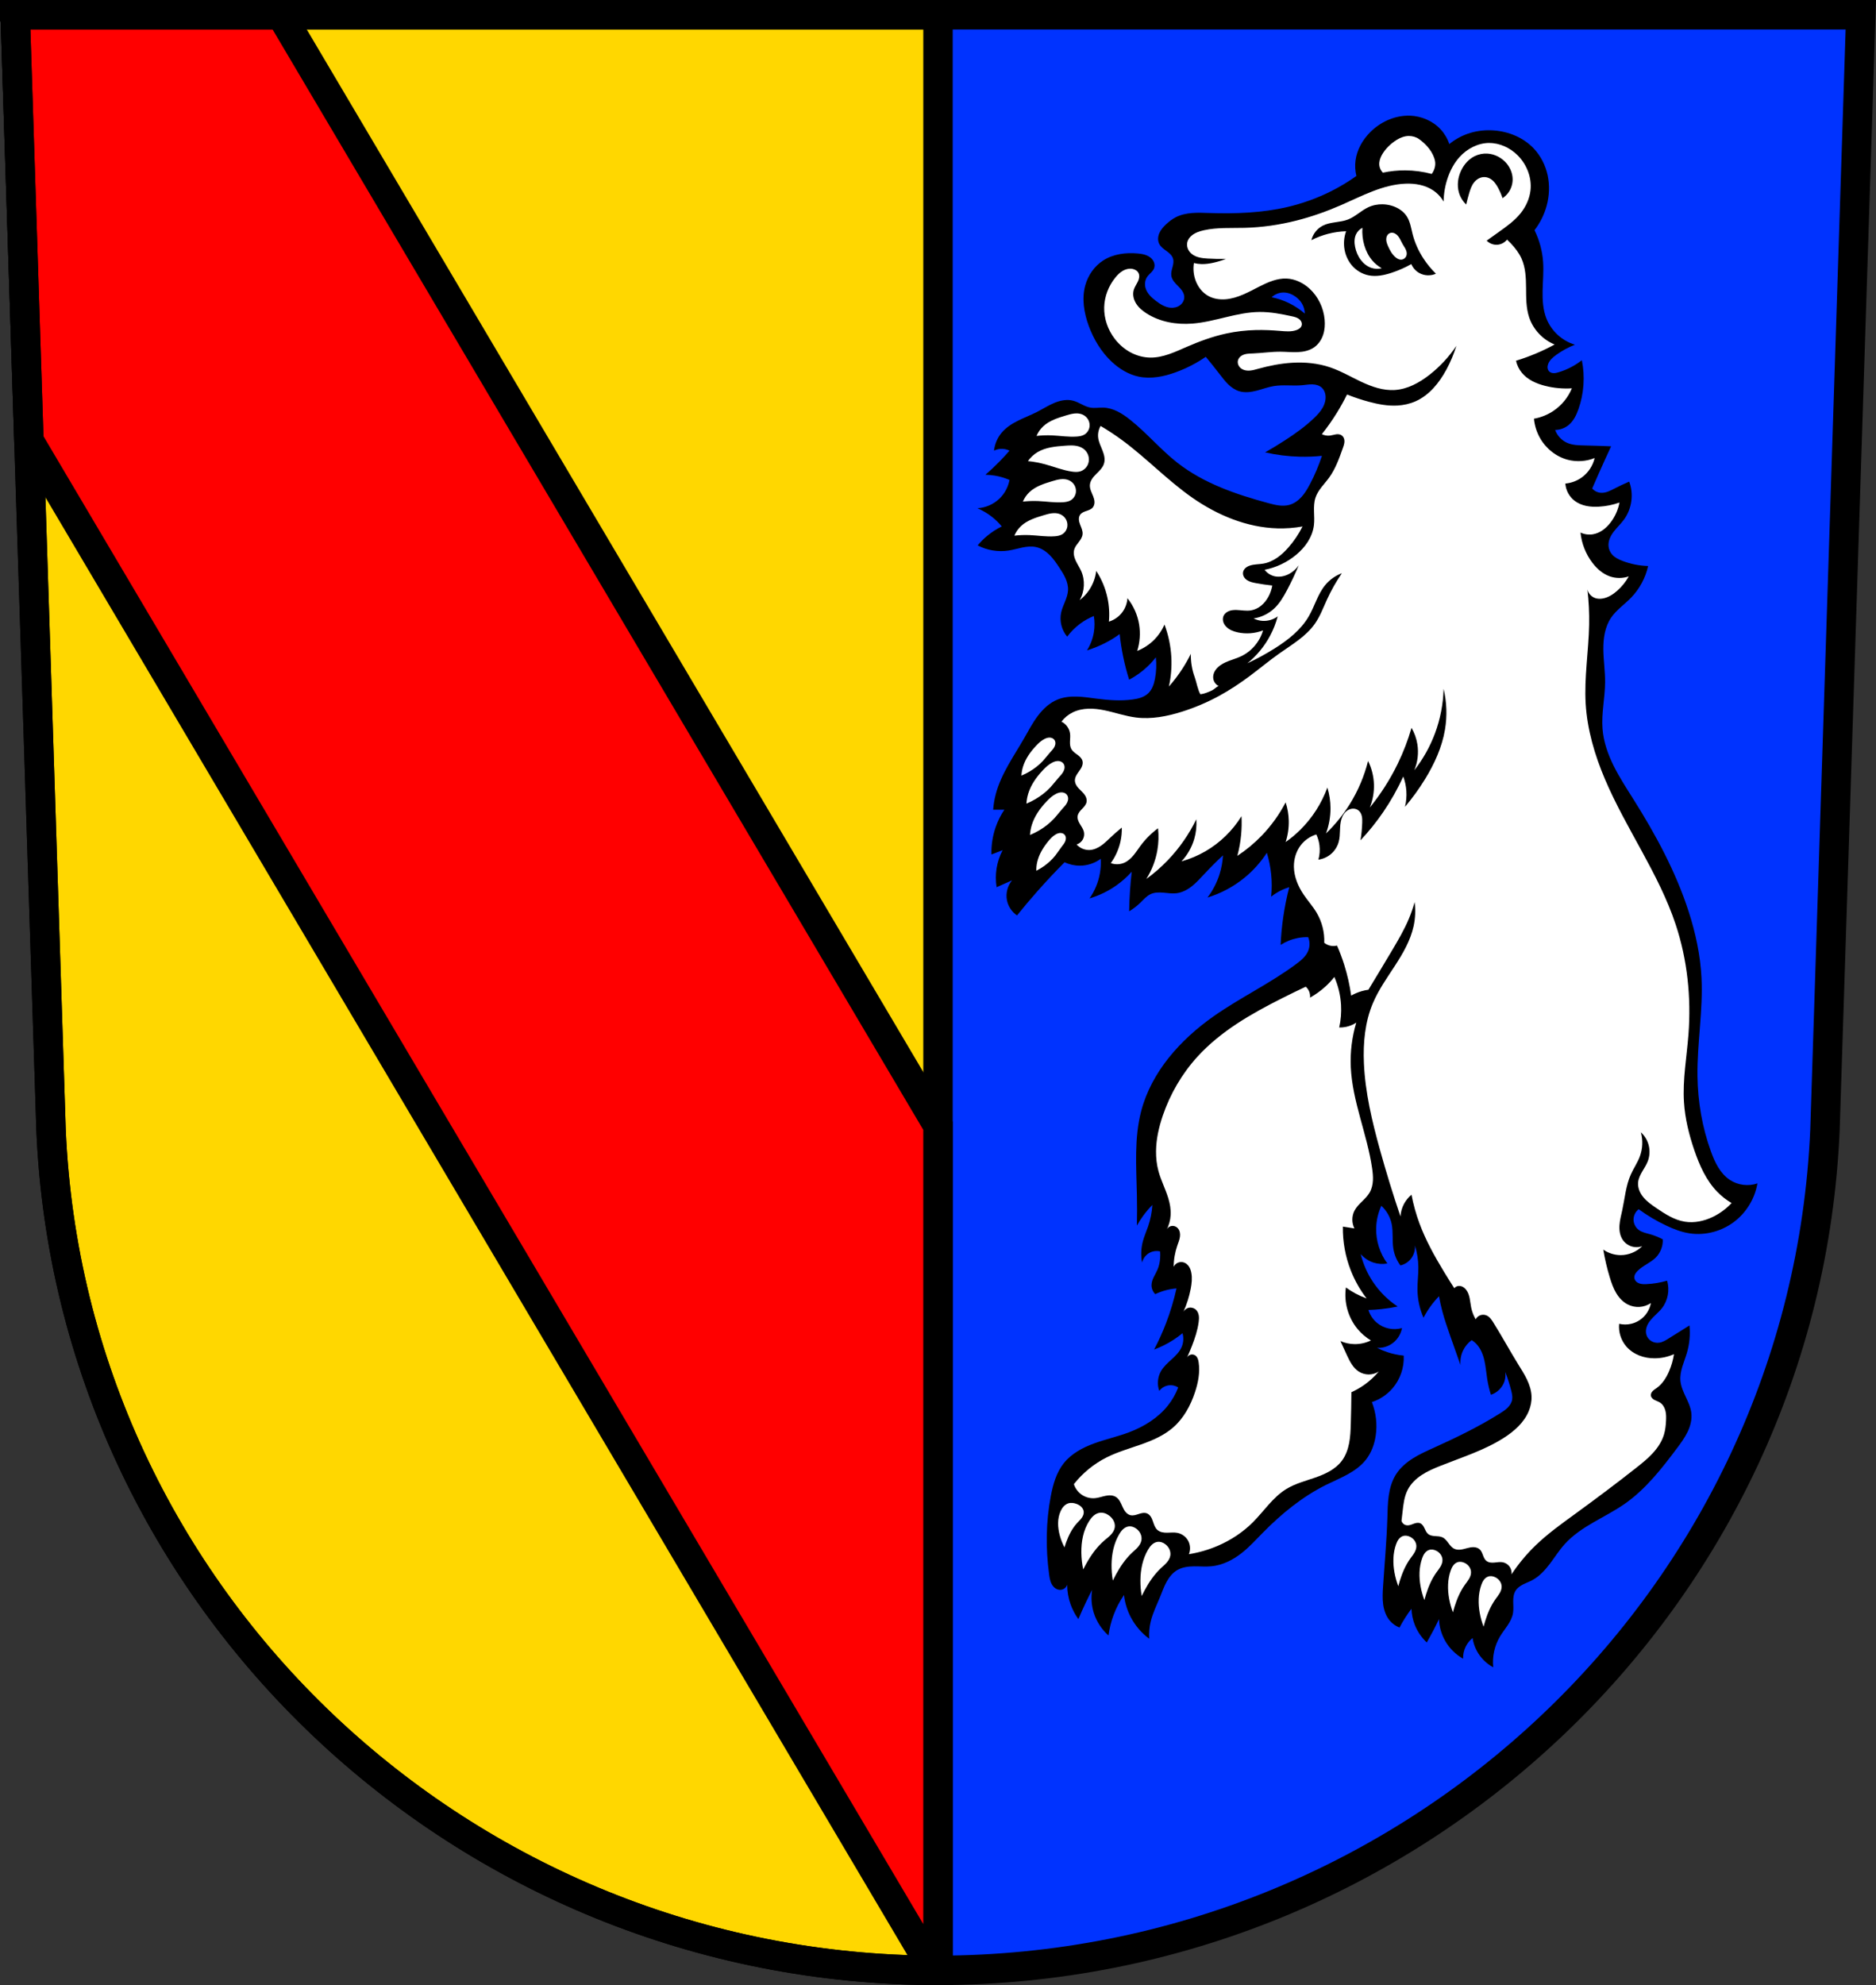
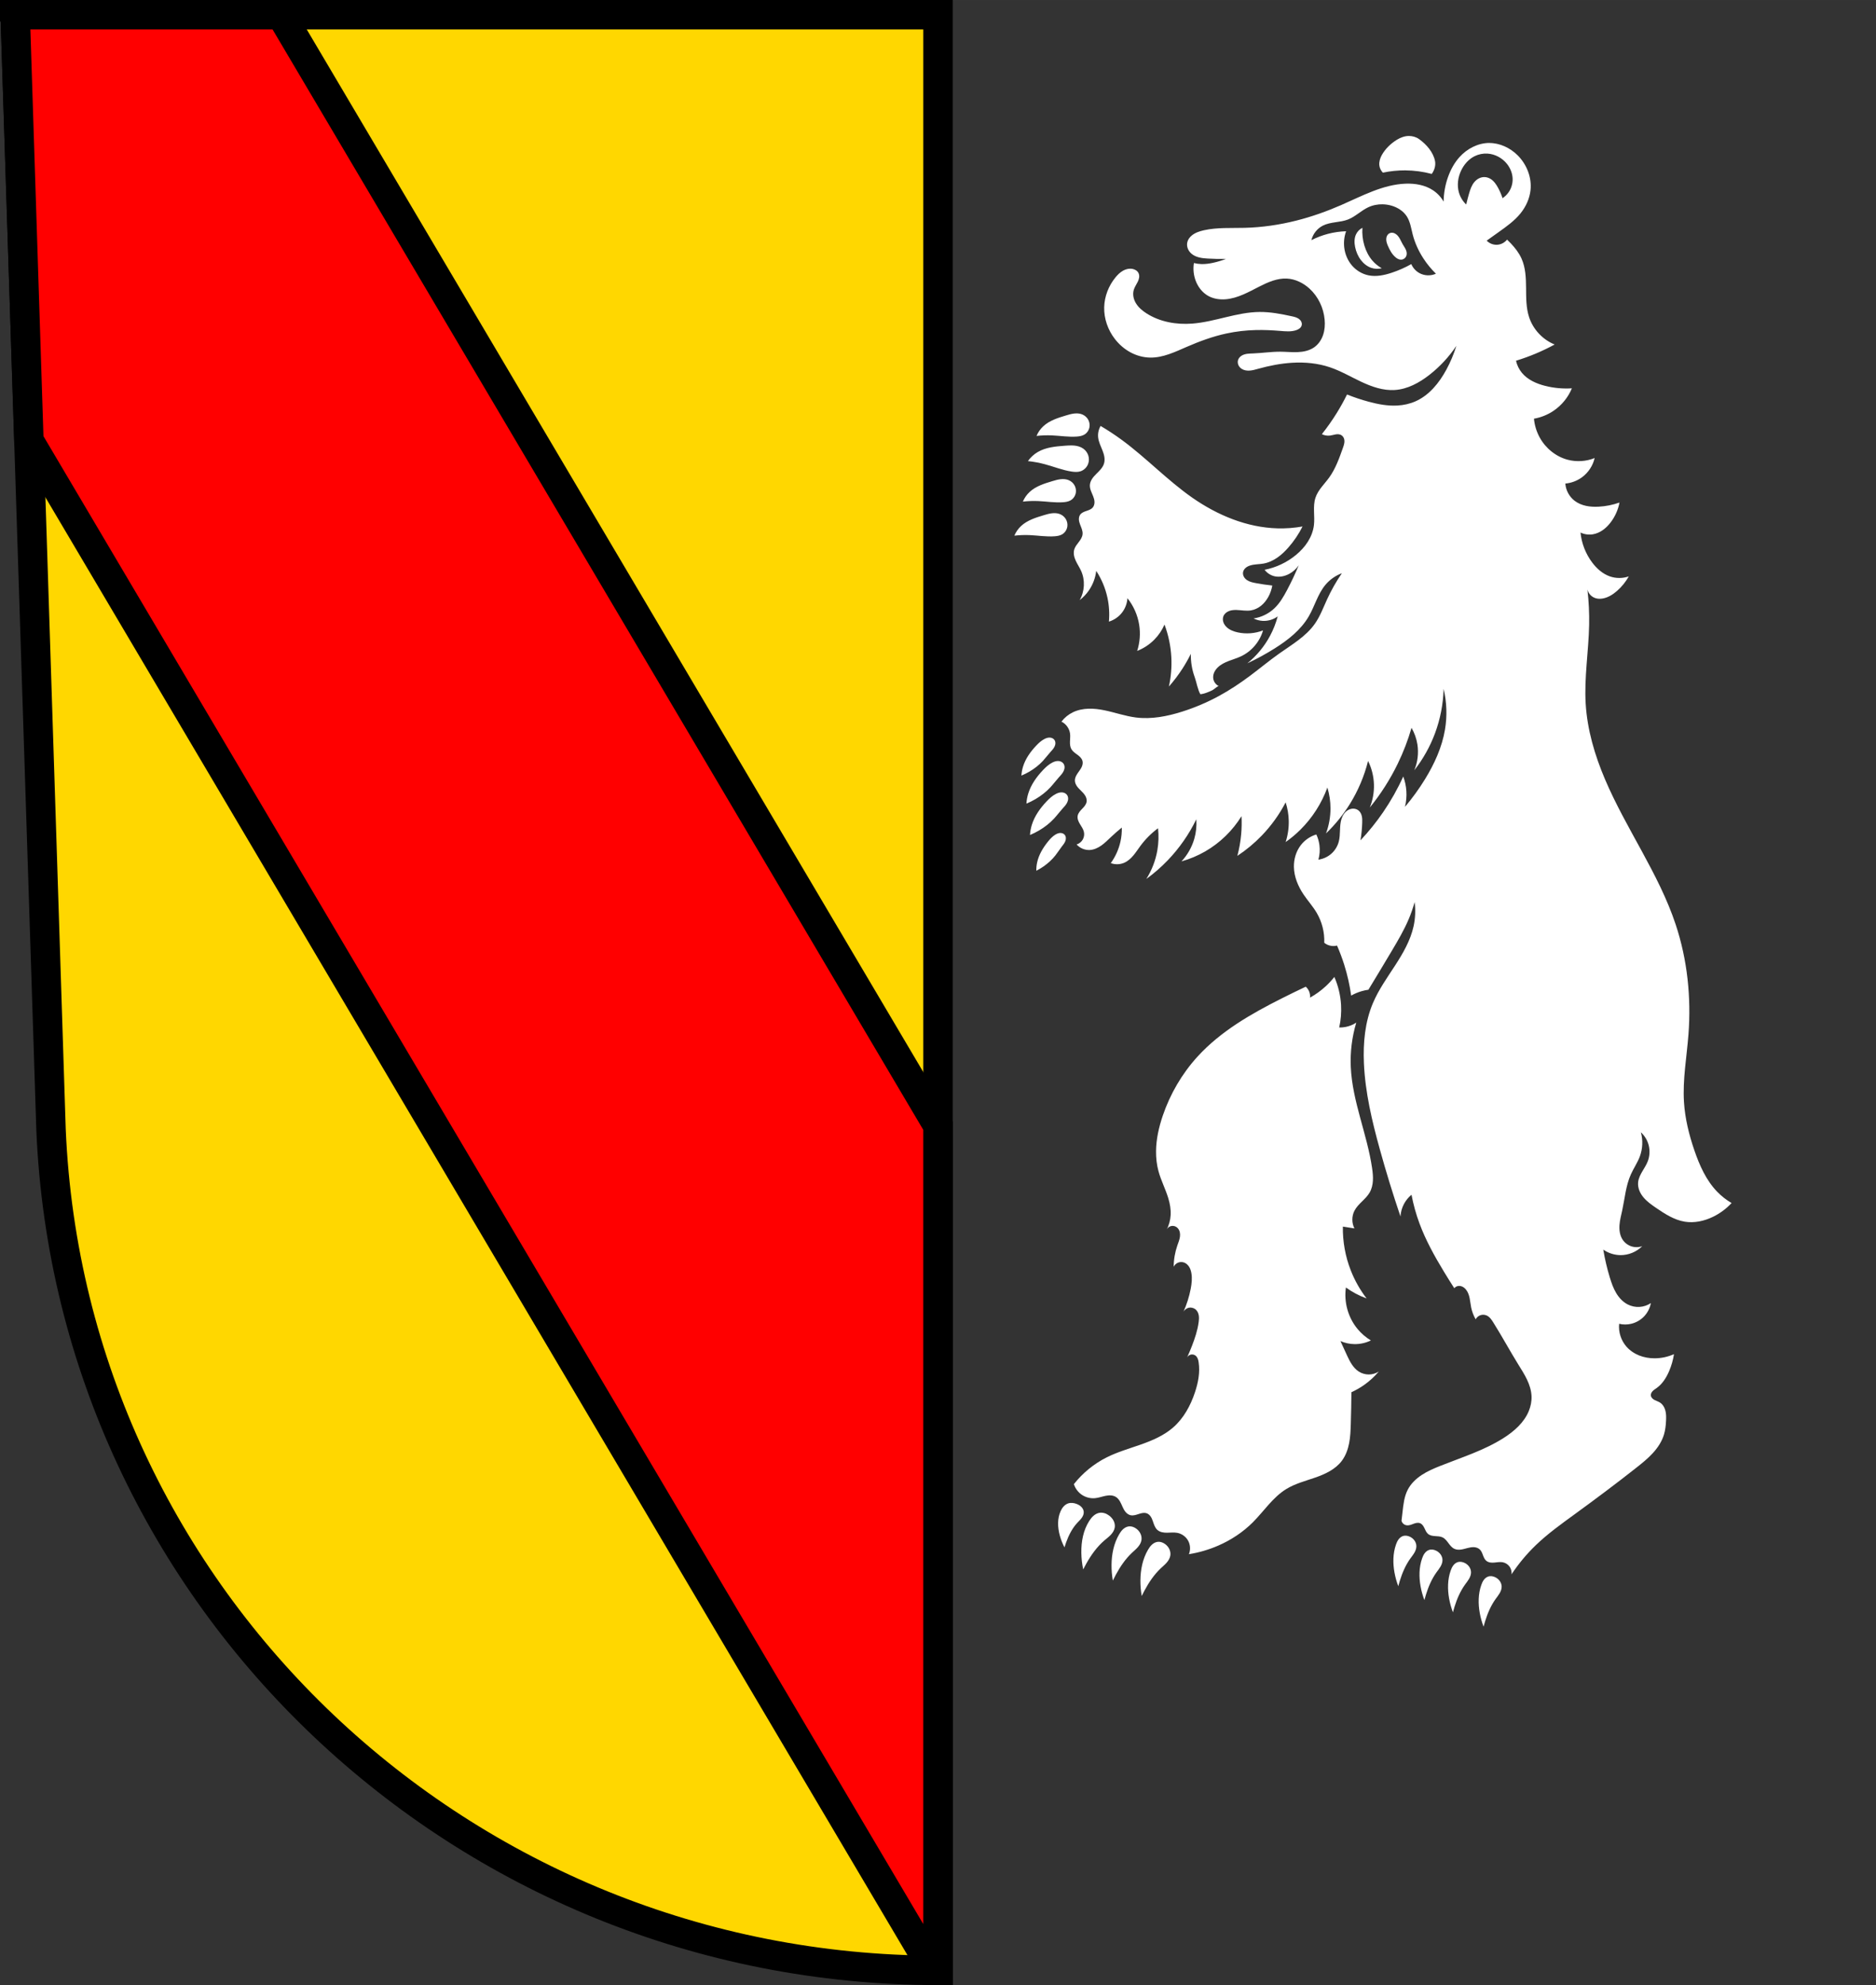
<svg xmlns="http://www.w3.org/2000/svg" width="701.33" height="741.77" viewBox="0 0 701.334 741.769">
  <rect x="0" y="0" width="701.334" height="741.769" fill="#333333" stroke="none" />
  <g transform="translate(3.732-42.906)">
-     <path d="m1.948 48.41l13.398 416.62c7.415 175.25 153.92 314.05 331.59 314.14 177.51-.215 324.07-139.06 331.59-314.14l13.398-416.62h-344.98z" fill="#03f" fill-rule="evenodd" />
    <g stroke="#000" stroke-width="11">
      <g stroke-linecap="round" transform="translate(-3.732 42.906)">
        <path d="m5.68 5.5l13.398 416.62c7.415 175.25 153.92 314.05 331.59 314.14v-730.77h-345z" fill="#ffd700" />
        <path d="m5.68 5.5l5.115 159.07 338.21 571.68c.552.003 1.103.011 1.656.012v-315.58l-245.63-415.19h-99.37z" fill="#f00" />
      </g>
-       <path d="m1.948 48.41l13.398 416.62c7.415 175.25 153.92 314.05 331.59 314.14 177.51-.215 324.07-139.06 331.59-314.14l13.398-416.62h-344.98z" fill="none" fill-rule="evenodd" />
    </g>
    <g fill-rule="evenodd">
-       <path d="m526 43.23c-5.136.138-10.131 2.519-13.766 6.17-2.849 2.861-4.948 6.561-5.477 10.564-.255 1.928-.145 3.905.322 5.793-3.061 2.177-6.291 4.115-9.652 5.791-5.112 2.549-10.526 4.49-16.09 5.791-9.559 2.235-19.469 2.567-29.28 2.252-2.132-.068-4.27-.166-6.396.006-2.126.172-4.256.626-6.152 1.604-1.301.671-2.468 1.577-3.539 2.574-1.028.958-1.989 2.031-2.549 3.32-.28.645-.455 1.34-.473 2.043-.018.703.124 1.413.447 2.037.292.564.726 1.046 1.203 1.467.477.42.999.783 1.512 1.158.513.375 1.02.765 1.455 1.229.435.464.798 1.01.979 1.617.155.522.174 1.077.115 1.619-.059.542-.191 1.073-.332 1.6-.281 1.053-.6 2.141-.426 3.217.123.764.49 1.471.951 2.094.461.622 1.016 1.168 1.561 1.719.545.55 1.085 1.112 1.516 1.756.43.644.749 1.38.799 2.152.04.627-.098 1.263-.379 1.824-.281.562-.703 1.049-1.205 1.426-1 .754-2.313 1.043-3.564.934-2.036-.179-3.85-1.33-5.471-2.574-.832-.639-1.641-1.315-2.328-2.107-.687-.792-1.25-1.708-1.531-2.719-.391-1.404-.192-2.989.643-4.184.396-.567.917-1.033 1.4-1.527.484-.494.944-1.037 1.174-1.689.24-.681.207-1.445-.039-2.123-.246-.679-.696-1.273-1.248-1.738-.659-.555-1.456-.93-2.283-1.172-.827-.242-1.685-.358-2.543-.438-4.437-.411-9.113.179-12.871 2.574-3.312 2.111-5.709 5.546-6.756 9.332-1.371 4.956-.484 10.293 1.287 15.12 1.861 5.075 4.726 9.838 8.688 13.516 2.813 2.612 6.219 4.674 9.975 5.469 4.602.974 9.412-.005 13.834-1.609 3.979-1.444 7.773-3.394 11.262-5.791 1.758 2.111 3.475 4.257 5.148 6.436 1.013 1.319 2.02 2.657 3.209 3.816 1.193 1.16 2.597 2.144 4.191 2.619 2.106.627 4.379.323 6.506-.229 2.127-.551 4.197-1.344 6.365-1.703 3.498-.579 7.087 0 10.617-.32 1.282-.116 2.561-.352 3.848-.313.643.02 1.287.11 1.898.313.611.202 1.188.521 1.654.965.707.673 1.127 1.611 1.287 2.574.275 1.652-.183 3.363-1 4.824-.817 1.462-1.974 2.704-3.182 3.863-3.317 3.184-7.082 5.866-10.941 8.365-2.424 1.57-4.892 3.071-7.4 4.504 4.223.959 8.542 1.499 12.871 1.609 2.792.071 5.587-.037 8.365-.322-1.199 3.658-2.707 7.215-4.504 10.619-.875 1.658-1.829 3.291-3.082 4.686-1.253 1.394-2.832 2.545-4.641 3.035-1.262.342-2.595.354-3.893.191-1.297-.162-2.568-.494-3.83-.834-12.09-3.255-24.25-7.403-34.11-15.12-6.28-4.917-11.441-11.141-17.697-16.09-1.456-1.151-2.978-2.236-4.641-3.061-1.663-.825-3.479-1.385-5.334-1.443-1.611-.05-3.238.275-4.826 0-1.142-.198-2.205-.697-3.242-1.215-1.037-.517-2.073-1.062-3.193-1.359-2.339-.621-4.848-.107-7.082.822-2.234.93-4.277 2.258-6.432 3.359-2.288 1.169-4.698 2.082-7 3.223-2.302 1.141-4.529 2.541-6.191 4.5-1.609 1.897-2.633 4.285-2.896 6.758.704-.347 1.471-.567 2.252-.645 1.209-.119 2.452.107 3.541.645-1.242 1.435-2.53 2.829-3.861 4.182-1.65 1.676-3.368 3.287-5.146 4.826 1.185.019 2.368.127 3.537.322 1.879.314 3.721.856 5.471 1.609-.497 2.688-1.871 5.205-3.861 7.078-2.195 2.065-5.13 3.326-8.139 3.498 2.12.903 4.11 2.112 5.887 3.58 1.171.968 2.249 2.048 3.217 3.219-1.956.956-3.797 2.147-5.471 3.539-1.285 1.068-2.471 2.254-3.539 3.539 3.522 1.859 7.65 2.546 11.584 1.93 1.723-.27 3.397-.779 5.105-1.129 1.708-.35 3.489-.538 5.191-.158 1.941.433 3.663 1.585 5.068 2.992 1.406 1.407 2.527 3.068 3.619 4.73.835 1.27 1.661 2.555 2.275 3.945.614 1.39 1.012 2.901.941 4.42-.068 1.463-.563 2.872-1.109 4.23-.546 1.359-1.153 2.706-1.465 4.137-.683 3.134.175 6.564 2.252 9.01 1.362-1.833 2.993-3.464 4.826-4.826 1.585-1.177 3.319-2.152 5.148-2.895.339 2.02.339 4.094 0 6.113-.402 2.392-1.283 4.702-2.574 6.756 1.196-.381 2.377-.811 3.539-1.287 1.999-.82 3.943-1.778 5.793-2.895.994-.6 1.959-1.245 2.895-1.932.292 2.807.722 5.6 1.287 8.365.6 2.932 1.351 5.833 2.252 8.688 2.456-1.295 4.737-2.923 6.758-4.826 1.162-1.094 2.238-2.278 3.217-3.539.304 2.677.196 5.401-.32 8.04-.194.993-.448 1.978-.846 2.908-.398.93-.944 1.804-1.676 2.502-.771.736-1.729 1.259-2.732 1.615-1 .357-2.058.552-3.113.695-4.478.606-9.03.26-13.514-.32-2.423-.314-4.841-.696-7.283-.768-2.442-.071-4.928.178-7.195 1.088-3.03 1.214-5.494 3.535-7.453 6.141-1.959 2.605-3.469 5.515-5.096 8.34-3.915 6.8-8.617 13.327-10.617 20.914-.5 1.895-.823 3.836-.965 5.791h4.182c-1.337 1.999-2.42 4.167-3.217 6.436-1.158 3.296-1.706 6.805-1.609 10.297l4.184-1.609c-1.108 2.112-1.873 4.402-2.254 6.756-.378 2.339-.378 4.741 0 7.08l5.793-2.574c-1.695 2.02-2.425 4.812-1.932 7.4.439 2.301 1.826 4.404 3.768 5.715 2.531-3.147 5.138-6.232 7.816-9.254 3.222-3.634 6.549-7.177 9.975-10.619 1.8.859 3.796 1.303 5.791 1.287 2.758-.022 5.503-.937 7.723-2.574.106 1.828-.002 3.668-.322 5.471-.593 3.34-1.921 6.547-3.861 9.33 3.557-1.054 6.941-2.691 9.975-4.826 2.117-1.49 4.065-3.221 5.793-5.148-.27 2.354-.485 4.716-.645 7.08-.173 2.571-.281 5.144-.322 7.721 1.513-.906 2.92-1.987 4.184-3.217 1.208-1.175 2.329-2.516 3.861-3.217 1.478-.676 3.172-.674 4.791-.533 1.619.14 3.248.406 4.861.211 2.114-.255 4.069-1.293 5.742-2.609 1.673-1.317 3.102-2.912 4.555-4.469 2.278-2.44 4.638-4.803 7.078-7.08-.129 2.401-.562 4.787-1.287 7.08-.988 3.126-2.519 6.079-4.504 8.688 5.03-1.541 9.761-4.07 13.836-7.4 3.247-2.654 6.08-5.815 8.365-9.332.797 2.62 1.337 5.32 1.609 8.04.278 2.779.278 5.586 0 8.365 1.281-1.026 2.688-1.893 4.182-2.574.834-.381 1.695-.703 2.574-.965-.955 3.709-1.707 7.471-2.252 11.262-.49 3.413-.812 6.85-.965 10.295 1.955-1.257 4.153-2.136 6.436-2.574 1.271-.244 2.566-.35 3.859-.32.677 1.626.677 3.522 0 5.148-.429 1.031-1.11 1.941-1.895 2.736-.784.795-1.672 1.482-2.568 2.148-9.792 7.286-20.948 12.545-30.93 19.568-12.395 8.722-23.19 20.729-27.03 35.393-2.645 10.115-1.834 20.758-1.609 31.21.083 3.861.083 7.723 0 11.584.681-1.223 1.433-2.407 2.252-3.541 1.07-1.482 2.255-2.881 3.539-4.182-.177 2.737-.718 5.449-1.607 8.04-.627 1.83-1.427 3.603-1.932 5.471-.706 2.612-.815 5.383-.32 8.04.338-1.46 1.287-2.768 2.572-3.539 1.241-.744 2.777-.979 4.184-.643.065.856.065 1.718 0 2.574-.109 1.433-.403 2.859-.965 4.182-.408.962-.953 1.858-1.408 2.799-.455.94-.824 1.95-.844 2.994-.024 1.264.492 2.529 1.393 3.416 1.307-.626 2.673-1.124 4.076-1.486 1.265-.326 2.559-.541 3.861-.643-.971 4.377-2.263 8.681-3.861 12.869-1.302 3.41-2.806 6.743-4.504 9.975 2.476-.924 4.853-2.113 7.078-3.539 1.229-.788 2.411-1.648 3.539-2.574.492 1.684.378 3.539-.32 5.148-.792 1.826-2.261 3.261-3.73 4.604-1.469 1.343-3 2.679-3.992 4.406-1.271 2.217-1.513 4.997-.645 7.4.501-.682 1.171-1.24 1.932-1.609.808-.393 1.718-.574 2.615-.518.897.056 1.78.349 2.533.84-.933 2.432-2.24 4.718-3.861 6.756-3.694 4.642-8.931 7.879-14.48 9.975-4.285 1.618-8.786 2.602-13.09 4.172-4.303 1.569-8.517 3.823-11.363 7.412-2.75 3.467-3.995 7.88-4.826 12.227-1.842 9.631-1.96 19.563-.643 29.28.176 1.298.387 2.626 1.037 3.764.325.569.76 1.081 1.301 1.451.54.37 1.189.593 1.844.578.572-.013 1.14-.209 1.598-.553.458-.343.804-.833.977-1.379 0 2.516.436 5.03 1.287 7.4.7 1.948 1.679 3.797 2.896 5.471.914-2.168 1.878-4.314 2.895-6.436.725-1.514 1.478-3.02 2.254-4.504-.47 2.893-.248 5.895.643 8.688 1.025 3.213 2.938 6.138 5.471 8.365.344-2.637.993-5.234 1.93-7.723.983-2.61 2.283-5.101 3.861-7.4.328 2.916 1.206 5.769 2.574 8.365 1.65 3.131 4.01 5.884 6.861 7.986-.141-2.137.042-4.294.539-6.377.773-3.24 2.284-6.245 3.539-9.33.761-1.87 1.432-3.785 2.404-5.555.972-1.769 2.282-3.412 4.03-4.42 1.869-1.077 4.093-1.353 6.25-1.375 2.157-.022 4.322.185 6.469-.023 4.126-.401 7.989-2.333 11.256-4.885 2.87-2.241 5.329-4.953 7.879-7.553 7-7.14 14.852-13.575 23.811-18.02 2.637-1.308 5.363-2.44 7.941-3.861 2.578-1.421 5.03-3.16 6.859-5.469 2.049-2.589 3.221-5.801 3.697-9.07.612-4.194.108-8.546-1.445-12.49 2.976-.976 5.677-2.777 7.723-5.148 2.883-3.343 4.415-7.819 4.184-12.227-2.077-.198-4.134-.631-6.115-1.287-1.325-.439-2.615-.976-3.859-1.607 1.793.099 3.611-.356 5.146-1.287 2.176-1.32 3.742-3.607 4.184-6.113-3.173.929-6.786.18-9.33-1.932-1.509-1.253-2.643-2.952-3.219-4.826 1.612-.044 3.222-.152 4.826-.322 2.052-.218 4.093-.54 6.113-.965-3.695-2.441-6.889-5.635-9.33-9.33-2.075-3.141-3.605-6.641-4.504-10.297 1.268 1.493 2.96 2.62 4.826 3.217 1.654.529 3.439.641 5.146.322-2.798-3.774-4.294-8.494-4.182-13.191.069-2.881.729-5.746 1.93-8.365 1.949 1.776 3.32 4.175 3.861 6.756.641 3.056.138 6.251.645 9.332.368 2.235 1.274 4.38 2.621 6.201 1.479-.341 2.839-1.177 3.813-2.342 1.184-1.415 1.777-3.309 1.609-5.146.817 2.6 1.252 5.318 1.287 8.04.037 2.898-.376 5.789-.322 8.688.066 3.535.838 7.06 2.254 10.297 1-1.93 2.19-3.765 3.539-5.471.707-.895 1.459-1.754 2.252-2.574.343 1.948.773 3.883 1.287 5.793.82 3.047 1.854 6.03 2.895 9.01 1.276 3.651 2.563 7.297 3.861 10.939-.185-1.866.155-3.779.967-5.469.733-1.525 1.849-2.865 3.217-3.861.584.365 1.125.798 1.609 1.287 1.653 1.671 2.582 3.935 3.113 6.225.531 2.289.703 4.645 1.068 6.967.317 2.01.781 4 1.387 5.945 2.339-.74 4.276-2.65 5.05-4.979.377-1.134.488-2.357.322-3.541.901 2.308 1.653 4.676 2.252 7.08.262 1.053.497 2.145.322 3.217-.189 1.162-.853 2.205-1.684 3.039-.83.834-1.826 1.482-2.822 2.109-7.883 4.961-16.293 9.03-24.775 12.871-2.669 1.21-5.358 2.404-7.836 3.969-2.478 1.565-4.755 3.526-6.32 6-1.508 2.387-2.302 5.166-2.703 7.961-.401 2.795-.429 5.627-.516 8.449-.26 8.487-1.059 16.947-1.607 25.42-.145 2.242-.273 4.501.033 6.727.306 2.226 1.077 4.438 2.541 6.143.96 1.118 2.203 1.991 3.58 2.516.68-1.299 1.418-2.569 2.211-3.803.708-1.102 1.459-2.175 2.252-3.217.07 2.092.508 4.171 1.287 6.113.984 2.451 2.515 4.682 4.447 6.482.795-1.396 1.565-2.807 2.311-4.23.779-1.487 1.529-2.989 2.252-4.504.097 2.809.876 5.592 2.252 8.04 1.579 2.812 3.945 5.179 6.758 6.758-.053-1.55.282-3.113.965-4.506.61-1.243 1.495-2.349 2.574-3.217.256 1.685.802 3.325 1.607 4.826 1.382 2.576 3.537 4.731 6.113 6.113-.421-4 .497-8.134 2.574-11.582.862-1.43 1.911-2.738 2.83-4.133.919-1.394 1.718-2.908 1.996-4.555.236-1.402.086-2.837.074-4.258-.012-1.421.137-2.905.893-4.109.65-1.036 1.692-1.767 2.781-2.324 1.089-.558 2.248-.971 3.332-1.537 2.715-1.419 4.844-3.742 6.693-6.184 1.85-2.441 3.485-5.05 5.533-7.33 3.035-3.375 6.882-5.911 10.811-8.186 3.928-2.274 7.995-4.331 11.713-6.936 7.771-5.444 13.717-13.06 19.41-20.652 1.472-1.963 2.946-3.948 4.01-6.16 1.063-2.212 1.703-4.689 1.408-7.125-.254-2.103-1.182-4.057-2.082-5.975-.9-1.918-1.799-3.89-1.99-6-.162-1.785.195-3.581.711-5.297.516-1.716 1.192-3.381 1.699-5.1.981-3.327 1.31-6.845.965-10.297-2.583 1.594-5.158 3.205-7.723 4.828-1.104.698-2.247 1.414-3.539 1.607-1.01.151-2.071-.04-2.951-.559-.88-.518-1.568-1.362-1.875-2.336-.304-.965-.232-2.024.086-2.984.318-.96.872-1.828 1.516-2.607 1.288-1.56 2.943-2.792 4.191-4.383 2.241-2.855 2.984-6.824 1.93-10.297-2.511.734-5.11 1.167-7.723 1.287-.923.043-1.873.041-2.736-.287-.432-.164-.837-.411-1.154-.746-.318-.335-.546-.762-.613-1.219-.074-.501.046-1.02.273-1.473.227-.453.557-.847.914-1.207 2-2.02 4.86-3.02 6.855-5.04 1.74-1.768 2.697-4.281 2.574-6.758-1.534-.813-3.155-1.46-4.826-1.93-1.448-.407-2.982-.703-4.182-1.609-1.189-.898-1.922-2.371-1.922-3.861 0-1.49.733-2.961 1.922-3.859 3.23 2.355 6.681 4.405 10.295 6.113 2.769 1.309 5.661 2.424 8.688 2.895 6.118.952 12.586-.901 17.375-4.826 4.215-3.455 7.128-8.464 8.04-13.836-3.384 1.181-7.308.691-10.297-1.287-1.805-1.194-3.251-2.876-4.381-4.723-1.13-1.847-1.957-3.86-2.697-5.895-3.273-8.995-4.907-18.562-5.04-28.13-.167-12.304 2.122-24.574 1.498-36.863-.428-8.427-2.229-16.748-4.828-24.775-4.8-14.824-12.294-28.64-20.592-41.828-2.585-4.109-5.258-8.177-7.414-12.525-2.156-4.349-3.797-9.02-4.17-13.857-.446-5.79.929-11.568.967-17.375.027-4.116-.618-8.212-.656-12.328-.038-4.116.595-8.4 2.908-11.805 1.965-2.893 4.958-4.898 7.4-7.4 3.192-3.27 5.449-7.443 6.436-11.904-3.296-.09-6.577-.747-9.654-1.932-1.395-.537-2.786-1.211-3.779-2.328-.772-.868-1.265-1.983-1.367-3.141-.087-.985.103-1.983.465-2.902.362-.92.892-1.766 1.49-2.553 1.196-1.574 2.668-2.924 3.836-4.52 2.933-4.01 3.683-9.514 1.93-14.158-1.852.795-3.676 1.653-5.469 2.574-.811.416-1.618.847-2.473 1.162-.855.315-1.767.514-2.676.447-1.227-.09-2.409-.682-3.217-1.609.743-1.72 1.493-3.436 2.252-5.148 1.575-3.555 3.183-7.093 4.826-10.617-3.324-.142-6.649-.249-9.975-.322-2.183-.048-4.433-.094-6.436-.965-2.076-.903-3.746-2.693-4.504-4.826 1.87-.022 3.725-.719 5.148-1.932 1.743-1.485 2.774-3.633 3.539-5.791 2.073-5.847 2.523-12.26 1.287-18.34-2.579 2.028-5.543 3.565-8.688 4.504-.598.178-1.21.338-1.834.328-.312-.005-.624-.053-.918-.158-.293-.105-.568-.271-.787-.492-.362-.366-.559-.875-.596-1.389-.037-.513.078-1.03.273-1.506.555-1.352 1.716-2.356 2.896-3.219 2.176-1.591 4.563-2.891 7.078-3.859-4.747-1.401-8.774-5.062-10.619-9.654-1.331-3.313-1.551-6.964-1.475-10.533.077-3.569.433-7.14.188-10.701-.284-4.127-1.383-8.198-3.217-11.906 2.101-2.714 3.657-5.848 4.551-9.162.996-3.692 1.165-7.62.359-11.357-.806-3.738-2.599-7.275-5.232-10.05-3.826-4.03-9.308-6.291-14.848-6.699-2.951-.218-5.945.066-8.781.908-2.876.854-5.578 2.284-7.902 4.182-.67-2.023-1.776-3.9-3.219-5.469-2.937-3.193-7.246-5.01-11.582-5.148-.343-.011-.687-.013-1.029-.004m-46.08 66.09c1.621.015 3.198.649 4.504 1.609.892.656 1.674 1.468 2.252 2.412.709 1.157 1.103 2.505 1.127 3.861-1.753-1.53-3.705-2.831-5.791-3.861-2.089-1.031-4.312-1.79-6.596-2.252 1.201-1.137 2.85-1.785 4.504-1.77" transform="translate(-3.732 42.906)" />
      <path d="m522.96 93.71c-1.556.008-3.124.592-4.451 1.404-2.298 1.407-4.365 3.403-5.674 5.758-.632 1.136-1.052 2.499-.914 3.791.109 1.015.6 2.02 1.332 2.758 2.749-.585 5.561-.872 8.371-.855 3.337.019 6.671.469 9.895 1.332.984-1.358 1.54-3.148 1.236-4.758-.63-3.345-3.217-6.294-5.988-8.271-1.08-.77-2.48-1.165-3.807-1.158m30.02 2.609c-4.215.031-8.269 2.153-11.09 5.287-1.905 2.118-3.291 4.669-4.256 7.35-1.07 2.972-1.639 6.124-1.676 9.283-.977-1.703-2.359-3.172-3.998-4.254-2.962-1.955-6.639-2.58-10.186-2.451-8.52.31-16.297 4.586-24.11 7.994-5.426 2.366-11.02 4.353-16.764 5.803-6.325 1.598-12.819 2.542-19.34 2.709-5.089.131-10.248-.204-15.217.902-1.612.359-3.232.889-4.512 1.934-.78.636-1.423 1.475-1.676 2.449-.205.791-.143 1.642.141 2.408.284.766.785 1.446 1.406 1.977.817.697 1.829 1.132 2.871 1.391 1.042.258 2.118.348 3.189.414 2.275.141 4.556.184 6.834.129-1.508.591-3.062 1.065-4.643 1.418-1.481.331-2.996.555-4.514.516-.956-.025-1.908-.155-2.836-.387-.357 2.198-.133 4.489.645 6.576.871 2.337 2.474 4.443 4.643 5.674 1.972 1.119 4.316 1.471 6.576 1.289 4.52-.364 8.594-2.713 12.635-4.77 3.188-1.623 6.613-3.127 10.188-2.967 3.158.142 6.172 1.612 8.51 3.74 3.259 2.966 5.278 7.215 5.674 11.604.173 1.915.045 3.878-.568 5.701-.613 1.823-1.733 3.502-3.301 4.615-1.766 1.254-3.979 1.725-6.143 1.826-2.163.102-4.328-.135-6.494-.15-3.446-.024-6.871.512-10.314.645-.707.027-1.416.038-2.117.135-.701.097-1.399.282-2.01.639-.647.377-1.193.962-1.418 1.676-.197.623-.136 1.317.131 1.914.267.597.73 1.097 1.287 1.439.89.547 1.982.688 3.02.602 1.041-.087 2.052-.385 3.059-.664 4.165-1.155 8.429-2 12.744-2.258 4.739-.281 9.554.165 14.05 1.676 4.102 1.377 7.856 3.6 11.771 5.441 3.915 1.841 8.15 3.327 12.469 3.068 4.8-.288 9.234-2.713 13.02-5.674 3.899-3.046 7.309-6.717 10.06-10.83-.95 3.079-2.205 6.06-3.74 8.896-2.685 4.955-6.44 9.605-11.604 11.863-2.113.924-4.403 1.418-6.705 1.547-3.608.203-7.213-.479-10.703-1.418-2.758-.742-5.472-1.648-8.123-2.709-1.176 2.382-2.468 4.706-3.869 6.963-1.693 2.727-3.544 5.355-5.543 7.865.951.471 2.042.653 3.094.516.675-.088 1.326-.302 1.996-.42.67-.118 1.389-.132 2 .162.534.256.947.738 1.16 1.291.222.578.233 1.22.131 1.83-.102.611-.31 1.196-.518 1.779-1.371 3.855-2.755 7.778-5.158 11.09-.887 1.223-1.903 2.345-2.828 3.539-.925 1.194-1.768 2.478-2.248 3.91-.551 1.645-.6 3.413-.557 5.146.043 1.734.172 3.476-.041 5.197-.271 2.196-1.1 4.306-2.283 6.176-1.184 1.869-2.717 3.504-4.422 4.914-3.369 2.785-7.442 4.709-11.732 5.543.937 1.247 2.339 2.137 3.867 2.451 1.787.367 3.677-.046 5.287-.902 1.438-.765 2.687-1.882 3.609-3.225-1.318 3.16-2.78 6.26-4.383 9.285-1.307 2.466-2.737 4.921-4.771 6.832-2.12 1.992-4.858 3.316-7.736 3.74 1.042.522 2.191.831 3.354.902 2.01.123 4.053-.481 5.672-1.676-.663 2.505-1.617 4.934-2.836 7.221-2.111 3.96-5.02 7.489-8.51 10.314 3.508-1.631 6.911-3.483 10.186-5.543 4.991-3.14 9.799-6.896 12.766-11.992 2.231-3.832 3.36-8.321 6.189-11.734 1.632-1.969 3.79-3.497 6.189-4.383-2.124 3.1-3.981 6.382-5.545 9.799-1.402 3.064-2.584 6.263-4.514 9.03-3.356 4.806-8.626 7.832-13.41 11.219-3.705 2.622-7.194 5.534-10.83 8.252-3.737 2.793-7.633 5.384-11.734 7.607-4.358 2.362-8.944 4.305-13.67 5.803-5.578 1.768-11.47 2.921-17.275 2.191-3.993-.502-7.821-1.878-11.764-2.686-1.971-.404-3.983-.665-5.994-.598-2.01.067-4.03.471-5.838 1.35-1.664.807-3.135 2.01-4.256 3.48 1.733.843 2.987 2.601 3.223 4.514.12.976-.008 1.963-.037 2.945-.029.983.055 2.01.553 2.857.516.88 1.409 1.457 2.23 2.063.411.303.812.62 1.152 1 .34.38.618.826.744 1.32.167.654.061 1.356-.186 1.984-.247.628-.626 1.195-1.018 1.744-.392.55-.8 1.091-1.115 1.688-.315.597-.536 1.259-.518 1.934.021.776.355 1.517.807 2.148.452.631 1.019 1.169 1.57 1.715.551.546 1.096 1.111 1.49 1.779.395.668.631 1.457.516 2.225-.079.524-.316 1.014-.619 1.449-.303.435-.671.819-1.039 1.201-.368.382-.738.766-1.047 1.197-.309.431-.555.915-.646 1.438-.093.533-.021 1.085.145 1.6.165.515.421.997.699 1.461.557.927 1.221 1.82 1.477 2.871.238.979.089 2.046-.408 2.922-.497.876-1.336 1.552-2.299 1.85 1.211 1.376 3.067 2.158 4.898 2.063 1.566-.082 3.052-.767 4.334-1.67 1.282-.903 2.393-2.024 3.533-3.102 1.329-1.256 2.704-2.459 4.125-3.609.046 1.774-.128 3.555-.516 5.287-.643 2.873-1.879 5.612-3.609 7.994 1.609.605 3.451.557 5.03-.129 1.356-.59 2.481-1.616 3.432-2.748.951-1.132 1.748-2.383 2.629-3.57 1.853-2.499 4.077-4.723 6.576-6.576.302 2.745.215 5.531-.258 8.252-.658 3.791-2.07 7.451-4.127 10.703 2.863-2.079 5.544-4.412 7.996-6.963 4.34-4.514 7.964-9.712 10.701-15.344.182 2.47-.081 4.972-.773 7.35-.907 3.115-2.557 6.01-4.771 8.381 3.107-.867 6.103-2.128 8.896-3.74 5.505-3.177 10.203-7.741 13.539-13.152.12 2.277.077 4.563-.129 6.834-.245 2.699-.72 5.376-1.418 7.994 3.321-2.185 6.398-4.742 9.154-7.607 3.535-3.674 6.542-7.855 8.898-12.377.713 2.206 1.104 4.516 1.16 6.834.065 2.705-.329 5.42-1.16 7.994 1.975-1.387 3.83-2.942 5.543-4.643 4.453-4.42 7.915-9.834 10.06-15.73.761 2.504 1.153 5.119 1.16 7.736.009 3.204-.562 6.408-1.676 9.412 3.408-3.263 6.404-6.953 8.896-10.959 3.095-4.975 5.41-10.436 6.834-16.12 1.346 2.721 2.098 5.735 2.191 8.77.091 2.945-.44 5.908-1.547 8.639 4.096-5.03 7.609-10.539 10.445-16.375 2.096-4.313 3.822-8.804 5.156-13.41 1.103 1.905 1.851 4.02 2.193 6.189.511 3.248.103 6.635-1.162 9.67 3.268-4.165 5.889-8.837 7.738-13.797 1.981-5.316 3.075-10.961 3.223-16.633 1.188 4.969 1.364 10.177.516 15.215-1.115 6.621-3.963 12.846-7.479 18.566-2.226 3.622-4.728 7.07-7.479 10.316.476-1.935.65-3.944.516-5.932-.125-1.848-.517-3.679-1.16-5.416-2.1 4.633-4.606 9.08-7.479 13.281-2.557 3.738-5.405 7.277-8.51 10.574.358-2.175.573-4.373.645-6.576.026-.81.031-1.628-.141-2.42-.172-.792-.536-1.563-1.148-2.094-.538-.466-1.247-.721-1.959-.746-.712-.025-1.424.173-2.041.527-1.235.709-2.049 2-2.471 3.361-.421 1.36-.491 2.802-.545 4.225-.053 1.423-.097 2.862-.465 4.238-.463 1.731-1.445 3.318-2.789 4.502-1.344 1.184-3.043 1.962-4.818 2.203.489-1.755.622-3.609.387-5.416-.18-1.381-.572-2.735-1.16-3.998-2.285.69-4.344 2.109-5.803 3.998-1.77 2.291-2.629 5.228-2.578 8.123.064 3.693 1.548 7.25 3.611 10.314 1.566 2.326 3.471 4.42 4.898 6.834 1.99 3.366 2.989 7.311 2.838 11.219.773.626 1.721 1.032 2.707 1.16.687.089 1.392.046 2.063-.129 1.033 2.355 1.938 4.767 2.709 7.221 1.176 3.745 2.039 7.589 2.578 11.477 1.259-.716 2.605-1.28 3.998-1.676.803-.228 1.622-.403 2.449-.518 2.949-4.841 5.871-9.698 8.768-14.57 2.291-3.854 4.573-7.731 6.318-11.861.868-2.055 1.6-4.167 2.191-6.318.396 3 .264 6.07-.387 9.03-1.172 5.319-3.968 10.126-6.934 14.695-2.965 4.569-6.162 9.04-8.281 14.06-2.967 7.02-3.685 14.818-3.352 22.436.478 10.897 3.02 21.595 5.932 32.11 2.338 8.453 4.918 16.837 7.736 25.14.092-1.616.535-3.209 1.289-4.641.702-1.333 1.672-2.526 2.836-3.482.686 3.642 1.68 7.227 2.967 10.703 2.346 6.337 5.65 12.273 9.154 18.05 1.262 2.08 2.552 4.144 3.869 6.189.295-.369.706-.643 1.16-.773.59-.169 1.235-.093 1.797.154.562.247 1.042.657 1.426 1.135.737.917 1.125 2.07 1.361 3.223.236 1.153.333 2.33.572 3.482.319 1.539.889 3.03 1.678 4.385.372-.711 1.021-1.271 1.779-1.531.758-.261 1.616-.219 2.346.113.548.249 1.016.649 1.41 1.104.394.455.72.965 1.041 1.475 3.224 5.122 6.101 10.454 9.283 15.602 1.153 1.866 2.35 3.713 3.297 5.691.947 1.978 1.645 4.109 1.732 6.301.075 1.893-.311 3.793-1.033 5.545-1.778 4.314-5.475 7.554-9.412 10.06-7.305 4.644-15.684 7.238-23.725 10.443-2.381.949-4.754 1.963-6.895 3.373-2.141 1.41-4.054 3.246-5.227 5.525-1.3 2.527-1.616 5.428-1.934 8.252-.126 1.118-.254 2.234-.387 3.352.124.434.376.831.717 1.127.341.296.77.488 1.217.549.428.058.866-.002 1.283-.115.417-.113.818-.278 1.223-.43.405-.151.818-.291 1.246-.352.428-.061.877-.039 1.277.123.392.159.722.445.984.777.262.332.459.71.641 1.092.182.382.349.772.557 1.141.208.368.458.718.783.988.361.301.803.495 1.258.613.455.118.927.164 1.396.195.939.062 1.914.073 2.762.48.928.445 1.578 1.303 2.191 2.129.613.826 1.265 1.684 2.193 2.127.745.355 1.602.406 2.422.307.819-.099 1.614-.341 2.412-.551.798-.21 1.617-.388 2.441-.357.825.031 1.668.29 2.266.859.599.57.894 1.38 1.186 2.154.146.387.295.774.494 1.137.199.363.449.702.77.963.402.327.903.52 1.414.609.511.089 1.032.078 1.549.035 1.033-.086 2.076-.305 3.098-.129 1.019.175 1.963.756 2.58 1.586.617.83.9 1.901.773 2.928 2.635-3.976 5.711-7.659 9.154-10.959 4.443-4.258 9.465-7.856 14.441-11.477 7.792-5.67 15.517-11.436 23.08-17.408 2.143-1.692 4.281-3.408 6.127-5.42 1.846-2.01 3.401-4.343 4.189-6.957.503-1.669.685-3.418.773-5.158.064-1.263.076-2.548-.242-3.771-.318-1.224-1.01-2.396-2.08-3.063-.627-.389-1.351-.588-2-.936-.325-.174-.633-.387-.879-.662-.246-.275-.426-.615-.471-.98-.038-.313.023-.634.15-.922.127-.288.319-.546.539-.771.44-.451.99-.776 1.502-1.145 2.148-1.546 3.606-3.884 4.643-6.318.86-2.02 1.468-4.146 1.805-6.316-2.264 1.01-4.741 1.541-7.221 1.547-1.967.005-3.944-.322-5.773-1.047-1.829-.725-3.506-1.855-4.799-3.338-2.01-2.308-3.02-5.464-2.709-8.51 1.477.351 3.037.351 4.514 0 1.831-.435 3.528-1.411 4.824-2.775 1.296-1.364 2.185-3.11 2.525-4.961-1.256.842-2.74 1.341-4.25 1.432-1.51.09-3.041-.229-4.389-.916-1.846-.941-3.301-2.536-4.357-4.318-1.056-1.783-1.743-3.756-2.348-5.738-1.044-3.423-1.864-6.915-2.451-10.445 1.874 1.318 4.156 2.047 6.447 2.063 3.01.02 6-1.216 8.123-3.352-1.309.476-2.78.495-4.102.055-1.322-.441-2.486-1.338-3.248-2.504-1.029-1.574-1.294-3.544-1.16-5.42.134-1.876.635-3.703 1.031-5.541.971-4.505 1.335-9.207 3.225-13.41 1.025-2.281 2.48-4.361 3.352-6.705 1.067-2.869 1.205-6.075.387-9.03 1.46 1.326 2.508 3.099 2.965 5.02.457 1.918.321 3.971-.385 5.813-.489 1.277-1.238 2.436-1.936 3.611-.784 1.322-1.526 2.726-1.676 4.256-.099 1.018.072 2.052.436 3.01.364.956.917 1.834 1.572 2.619 1.31 1.57 3.01 2.759 4.697 3.914 3.296 2.255 6.763 4.509 10.703 5.158 3.584.591 7.304-.222 10.572-1.807 2.614-1.267 4.989-3.02 6.963-5.156-1.989-1.161-3.818-2.598-5.416-4.256-4.119-4.272-6.589-9.857-8.51-15.473-1.984-5.8-3.475-11.806-3.867-17.924-.543-8.478 1.032-16.929 1.676-25.4 1.05-13.811-.409-27.858-4.771-41-6.346-19.12-18.544-35.746-26.434-54.29-3.823-8.984-6.638-18.492-7.221-28.24-.588-9.841 1.104-19.671 1.291-29.527.083-4.392-.134-8.79-.646-13.152.178.741.55 1.437 1.066 1.998.516.561 1.177.987 1.9 1.227.908.3 1.895.303 2.836.129 1.99-.369 3.766-1.5 5.287-2.836 1.754-1.54 3.244-3.38 4.385-5.416-2.274.798-4.818.798-7.092 0-2.667-.936-4.873-2.903-6.576-5.158-2.45-3.244-3.986-7.171-4.385-11.217 1.434.679 3.078.907 4.643.645 1.33-.223 2.591-.792 3.695-1.566 1.104-.774 2.057-1.751 2.881-2.818 1.684-2.183 2.843-4.769 3.352-7.479-2.487.883-5.101 1.405-7.736 1.547-1.579.085-3.174.033-4.721-.295-1.547-.328-3.047-.938-4.305-1.896-2-1.526-3.304-3.936-3.482-6.447 2.222-.196 4.386-1.01 6.189-2.32 2.383-1.735 4.11-4.349 4.771-7.221-3.168 1.283-6.753 1.513-10.06.645-4.41-1.158-8.23-4.265-10.443-8.252-1.21-2.179-1.961-4.61-2.191-7.092 2.623-.454 5.146-1.474 7.35-2.967 3.03-2.051 5.434-5 6.834-8.381-3.33.213-6.693-.092-9.93-.902-3.304-.827-6.601-2.272-8.768-4.9-1.074-1.303-1.831-2.862-2.191-4.512 2.537-.774 5.03-1.679 7.479-2.709 2.375-1 4.7-2.119 6.963-3.352-4.453-1.798-8.04-5.627-9.543-10.188-1.16-3.521-1.109-7.305-1.141-11.01-.032-3.707-.182-7.524-1.695-10.908-.949-2.122-2.4-3.986-3.998-5.674-.46-.486-.932-.958-1.418-1.418-.918 1.173-2.378 1.903-3.867 1.934-1.388.029-2.778-.546-3.74-1.547 1.503-1.077 3.01-2.15 4.514-3.223 2.915-2.076 5.874-4.18 8.123-6.963 1.999-2.474 3.391-5.477 3.74-8.639.525-4.752-1.395-9.639-4.771-13.02-2.82-2.827-6.711-4.672-10.703-4.643m-.588 3.965c2.822.176 5.519 1.645 7.277 3.859 1.264 1.592 2.06 3.577 2.104 5.609.038 1.805-.524 3.62-1.578 5.086-.595.827-1.341 1.543-2.191 2.104-.441-1.331-.999-2.624-1.666-3.857-.698-1.292-1.555-2.56-2.805-3.332-.709-.438-1.534-.7-2.367-.701-.708 0-1.412.188-2.041.514-.629.326-1.184.788-1.643 1.328-1.049 1.236-1.567 2.825-2.02 4.383-.385 1.335-.736 2.68-1.053 4.03-1.278-1.217-2.225-2.776-2.717-4.471-.796-2.742-.37-5.759.877-8.328 1.075-2.216 2.789-4.169 4.996-5.262 1.486-.736 3.168-1.068 4.822-.965m-39.18 18.949c1.124.025 2.245.198 3.322.516 2.281.672 4.421 2.028 5.699 4.03 1.278 2.01 1.597 4.448 2.191 6.75.811 3.142 2.181 6.131 3.945 8.855 1.357 2.096 2.948 4.04 4.734 5.785-1.962.891-4.345.792-6.225-.262-1.324-.742-2.392-1.934-2.982-3.332-2.343 1.315-4.812 2.403-7.363 3.244-2.768.913-5.734 1.536-8.592.963-2.408-.482-4.623-1.82-6.225-3.682-1.621-1.884-2.614-4.281-2.895-6.75-.232-2.035 0-4.123.701-6.05-2.277.068-4.545.393-6.75.965-2.153.559-4.244 1.354-6.225 2.367.552-2.319 2.168-4.362 4.297-5.436 1.442-.727 3.059-1.013 4.656-1.252 1.597-.239 3.219-.442 4.725-1.027 2.743-1.066 4.877-3.302 7.539-4.559 1.693-.799 3.573-1.17 5.445-1.129m-7.586 8.781c-1.055.527-1.922 1.421-2.414 2.492-.662 1.441-.635 3.112-.322 4.666.356 1.769 1.074 3.475 2.172 4.906.993 1.295 2.317 2.368 3.861 2.896 1.262.432 2.649.488 3.941.16-1.338-.747-2.542-1.731-3.539-2.895-1.391-1.624-2.367-3.581-2.977-5.631-.634-2.132-.879-4.377-.723-6.596m10.859 1.854c-.222.017-.441.067-.645.156-.414.182-.751.518-.971.914-.219.396-.323.85-.336 1.303-.025.905.303 1.779.664 2.609.677 1.555 1.518 3.09 2.814 4.184.286.241.594.46.932.621.337.161.706.262 1.08.264.473.002.943-.16 1.316-.449.374-.289.649-.705.775-1.16.101-.366.107-.755.047-1.131-.06-.375-.186-.737-.346-1.082-.32-.69-.773-1.308-1.15-1.969-.359-.628-.648-1.293-.998-1.926-.35-.633-.769-1.244-1.334-1.695-.348-.278-.751-.493-1.186-.59-.217-.049-.442-.065-.664-.049m-97.71 13.43c-.94.017-1.88.314-2.701.783-1.095.625-2 1.536-2.799 2.514-2.544 3.121-4.078 7.08-4.182 11.1-.109 4.271 1.397 8.533 4.02 11.904 1.577 2.026 3.555 3.749 5.816 4.965 2.262 1.215 4.808 1.917 7.375 1.953 4.79.068 9.281-2.113 13.676-4.02 4.783-2.077 9.703-3.887 14.801-4.986 3.594-.775 7.264-1.192 10.939-1.287 3.059-.079 6.121.064 9.17.32 2.051.172 4.181.387 6.113-.32.427-.156.843-.359 1.191-.65.349-.292.63-.68.74-1.121.114-.455.038-.945-.166-1.367-.204-.422-.533-.776-.914-1.049-.763-.545-1.705-.761-2.621-.961-3.973-.867-8-1.645-12.07-1.609-8.505.074-16.616 3.68-25.1 4.344-5.968.467-12.185-.615-17.215-3.861-1.508-.973-2.922-2.159-3.859-3.689-.469-.765-.813-1.612-.967-2.496-.153-.884-.113-1.807.16-2.662.334-1.046.995-1.952 1.471-2.941.238-.495.432-1.017.506-1.561.074-.544.023-1.113-.207-1.611-.201-.435-.534-.804-.93-1.074-.396-.27-.852-.443-1.322-.535-.309-.061-.622-.086-.936-.08m-20.13 54.07c-.264.005-.528.022-.789.053-1.045.122-2.06.423-3.068.725-3.01.902-6.138 1.879-8.447 4.02-1.089 1.01-1.959 2.252-2.533 3.621 1.92-.22 3.858-.288 5.789-.203 3.091.136 6.18.661 9.266.434.955-.071 1.93-.222 2.764-.693 1.087-.615 1.842-1.768 2-3.01.12-.935-.088-1.907-.57-2.717-.482-.81-1.232-1.454-2.1-1.822-.727-.308-1.52-.422-2.313-.408m9.121 4.68c-.766 1.309-1.092 2.871-.912 4.377.199 1.667.984 3.196 1.6 4.758.308.781.578 1.583.709 2.412.131.829.121 1.69-.121 2.494-.235.781-.68 1.486-1.199 2.115-.519.63-1.112 1.192-1.688 1.77-.576.578-1.14 1.177-1.584 1.861-.444.684-.764 1.463-.816 2.277-.047.733.125 1.465.373 2.156.248.692.574 1.354.844 2.037.27.683.487 1.398.51 2.133.023.734-.164 1.496-.633 2.063-.296.357-.689.623-1.105.826-.417.203-.86.348-1.299.496-.439.148-.879.301-1.287.521-.408.22-.786.51-1.051.891-.362.52-.491 1.176-.457 1.809.034.632.221 1.247.443 1.84.223.593.484 1.172.676 1.775.192.604.314 1.241.25 1.871-.055.54-.246 1.06-.502 1.539-.256.479-.576.92-.906 1.352-.66.863-1.376 1.722-1.691 2.762-.209.69-.227 1.43-.115 2.143.112.712.35 1.4.648 2.057.596 1.313 1.425 2.51 2.02 3.824 1.564 3.455 1.354 7.66-.547 10.941 1.336-1.025 2.51-2.26 3.465-3.646 1.487-2.16 2.435-4.689 2.734-7.295 1.997 3.048 3.428 6.467 4.195 10.03.631 2.928.816 5.952.547 8.936 2.038-.616 3.862-1.918 5.105-3.646 1.07-1.486 1.711-3.28 1.824-5.107 2.27 2.835 3.792 6.263 4.375 9.848.533 3.279.282 6.683-.729 9.848 2.388-.935 4.577-2.375 6.383-4.195 1.612-1.625 2.917-3.553 3.828-5.652 1.471 3.909 2.335 8.05 2.553 12.217.191 3.666-.117 7.358-.912 10.941 1.869-2.116 3.579-4.372 5.107-6.746 1.135-1.763 2.17-3.591 3.1-5.471-.065 2.974.432 5.959 1.459 8.752.611 1.662 1.158 4.872 2.121 6.357 1.35-.163 2.998-.801 4.385-1.477.872-.425 1.589-1.322 2.43-1.598-1.052-.522-1.824-1.576-2.01-2.736-.12-.77.008-1.569.311-2.287.303-.718.775-1.359 1.33-1.906 1.161-1.144 2.662-1.876 4.184-2.459 1.522-.583 3.095-1.039 4.568-1.734 3.94-1.86 7.01-5.477 8.207-9.666-2.999 1.159-6.341 1.417-9.482.73-1.517-.332-3.03-.905-4.152-1.98-.537-.516-.974-1.145-1.205-1.854-.231-.708-.246-1.498.025-2.191.179-.458.476-.865.842-1.193.365-.328.798-.58 1.256-.758.916-.356 1.92-.421 2.902-.387 1.756.062 3.52.431 5.256.158 1.419-.223 2.754-.874 3.867-1.781 1.113-.907 2.01-2.065 2.697-3.326.712-1.305 1.207-2.728 1.459-4.193-2.078-.22-4.148-.525-6.201-.912-1.13-.213-2.288-.464-3.242-1.105-.477-.321-.896-.739-1.174-1.242-.278-.503-.41-1.095-.324-1.664.095-.63.452-1.203.926-1.629.474-.426 1.057-.714 1.662-.912 1.626-.533 3.386-.439 5.07-.74 1.853-.331 3.6-1.144 5.148-2.213 1.549-1.069 2.909-2.392 4.152-3.805 2.089-2.373 3.87-5.02 5.287-7.842-3.077.549-6.211.785-9.336.701-11.449-.306-22.481-4.908-31.875-11.459-9.286-6.476-17.14-14.809-26.26-21.518-2.581-1.899-5.261-3.666-8.02-5.289m-10.662 7.281c-.883-.023-1.768.039-2.65.104-3.518.258-7.172.581-10.211 2.371-1.438.847-2.692 2.01-3.648 3.373 2.154.225 4.291.622 6.383 1.186 3.349.902 6.597 2.236 10.03 2.736 1.062.155 2.166.225 3.191-.092 1.341-.415 2.444-1.505 2.918-2.826.358-1 .368-2.121.037-3.131-.33-1.01-.997-1.906-1.861-2.523-.959-.686-2.132-1.022-3.305-1.143-.293-.03-.589-.047-.883-.055m-3.561 12.574c-.264.005-.528.022-.789.053-1.045.122-2.06.423-3.068.725-3.01.902-6.138 1.879-8.447 4.02-1.089 1.01-1.961 2.252-2.535 3.621 1.92-.22 3.86-.288 5.791-.203 3.091.136 6.178.661 9.264.434.955-.071 1.93-.222 2.764-.693 1.087-.615 1.842-1.768 2-3.01.12-.935-.088-1.907-.57-2.717-.482-.81-1.232-1.454-2.1-1.822-.727-.308-1.518-.422-2.311-.408m-3.188 12.719c-.264.005-.528.024-.789.055-1.045.122-2.06.423-3.068.725-3.01.902-6.138 1.879-8.447 4.02-1.089 1.01-1.959 2.252-2.533 3.621 1.92-.22 3.858-.29 5.789-.205 3.091.136 6.178.663 9.264.436.955-.071 1.93-.222 2.764-.693 1.087-.615 1.842-1.769 2-3.01.12-.935-.088-1.907-.57-2.717-.482-.81-1.232-1.454-2.1-1.822-.727-.308-1.518-.422-2.311-.408m-1.637 83.87c-.661-.015-1.309.202-1.9.498-1.22.612-2.234 1.562-3.17 2.555-2.125 2.253-3.977 4.846-4.887 7.807-.333 1.085-.536 2.209-.604 3.342 1.039-.432 2.049-.935 3.02-1.504 1.847-1.083 3.555-2.411 5.01-3.984.951-1.03 1.788-2.161 2.723-3.205.6-.671 1.25-1.32 1.637-2.133.193-.406.317-.851.316-1.301 0-.45-.132-.904-.404-1.262-.2-.263-.473-.469-.775-.604-.302-.135-.632-.202-.963-.209m3.166 8.752c-.742-.017-1.469.226-2.133.559-1.369.686-2.507 1.752-3.559 2.865-2.386 2.526-4.465 5.433-5.486 8.754-.374 1.217-.602 2.477-.678 3.748 1.166-.484 2.299-1.047 3.389-1.686 2.074-1.215 3.992-2.704 5.623-4.469 1.067-1.155 2.01-2.422 3.057-3.594.673-.752 1.402-1.481 1.836-2.393.217-.456.356-.952.355-1.457 0-.505-.148-1.016-.453-1.418-.225-.295-.53-.524-.869-.676-.339-.151-.711-.226-1.082-.234m1.334 11.723c-.742-.017-1.469.226-2.133.559-1.369.686-2.507 1.752-3.559 2.865-2.386 2.526-4.465 5.433-5.486 8.754-.374 1.217-.602 2.479-.678 3.75 1.166-.484 2.299-1.049 3.389-1.688 2.074-1.215 3.994-2.704 5.625-4.469 1.067-1.155 2.01-2.422 3.055-3.594.673-.752 1.404-1.479 1.838-2.391.217-.456.354-.954.354-1.459 0-.505-.148-1.016-.453-1.418-.225-.295-.53-.524-.869-.676-.339-.151-.711-.226-1.082-.234m-.613 15.18c-.622.034-1.214.284-1.748.605-1.101.663-1.984 1.63-2.791 2.631-1.831 2.272-3.383 4.844-4.02 7.691-.234 1.044-.343 2.114-.324 3.184.944-.481 1.857-1.026 2.727-1.631 1.656-1.152 3.165-2.525 4.414-4.109.818-1.037 1.521-2.16 2.322-3.209.515-.674 1.079-1.331 1.383-2.123.152-.396.235-.823.201-1.246-.034-.423-.188-.84-.471-1.156-.207-.232-.478-.405-.771-.51-.293-.105-.609-.144-.92-.127m102.54 53.791c-.964 1.218-2.02 2.361-3.158 3.418-1.798 1.67-3.797 3.123-5.941 4.316.074-.688-.006-1.392-.229-2.047-.267-.785-.743-1.5-1.365-2.049-2.976 1.404-5.934 2.846-8.873 4.324-11.512 5.789-22.949 12.314-31.625 21.842-5.785 6.353-10.202 13.933-12.969 22.07-1.447 4.257-2.452 8.7-2.502 13.195-.028 2.529.248 5.069.91 7.51.93 3.429 2.601 6.613 3.641 10.01.631 2.062 1.027 4.218.91 6.371-.108 1.982-.657 3.938-1.594 5.688.199-.535.587-.998 1.08-1.285.493-.288 1.087-.399 1.65-.309.616.099 1.188.436 1.594.91.363.425.595.953.707 1.5.112.547.106 1.115.027 1.668-.157 1.106-.597 2.148-.963 3.203-.885 2.556-1.349 5.258-1.365 7.963.33-.689.923-1.248 1.629-1.539.706-.291 1.521-.309 2.24-.053.779.278 1.424.861 1.871 1.557.447.695.704 1.498.857 2.311.367 1.951.146 3.966-.227 5.916-.569 2.975-1.488 5.882-2.73 8.645.437-.829 1.287-1.428 2.215-1.561.928-.133 1.911.205 2.563.879.557.576.863 1.361.975 2.154.112.794.043 1.602-.065 2.396-.412 3.053-1.383 6-2.502 8.873-.568 1.457-1.175 2.898-1.82 4.322.286-.55.825-.962 1.432-1.092.606-.13 1.268.025 1.754.41.368.292.631.7.805 1.137.174.436.263.901.332 1.365.559 3.737-.179 7.561-1.365 11.148-1.645 4.975-4.237 9.755-8.189 13.195-3.437 2.992-7.718 4.829-12.02 6.344-4.297 1.515-8.71 2.766-12.785 4.805-4.763 2.383-8.989 5.829-12.285 10.01.521 1.637 1.619 3.084 3.055 4.03 1.436.943 3.199 1.377 4.908 1.205 1.319-.132 2.577-.607 3.877-.869.65-.131 1.315-.208 1.977-.16.661.048 1.32.224 1.883.574.637.396 1.125.997 1.506 1.643.381.646.666 1.343.977 2.025.311.683.652 1.362 1.133 1.938.481.576 1.116 1.049 1.846 1.221.51.12 1.046.088 1.561-.014.514-.102 1.01-.273 1.51-.436.498-.162 1-.317 1.521-.383.52-.066 1.062-.041 1.551.148.579.224 1.053.667 1.404 1.18.351.512.587 1.094.793 1.68.206.586.387 1.182.637 1.75.25.568.576 1.114 1.033 1.533.477.437 1.08.722 1.707.883.627.161 1.279.204 1.926.201 1.294-.006 2.604-.188 3.875.055 1.696.324 3.223 1.44 4.047 2.957.824 1.517.927 3.407.275 5.01 3.754-.6 7.434-1.674 10.922-3.186 4.793-2.077 9.236-4.996 12.936-8.684 4.192-4.178 7.501-9.38 12.547-12.475 3.338-2.047 7.201-3.02 10.898-4.309 3.697-1.291 7.43-3.044 9.805-6.158 1.469-1.927 2.324-4.266 2.787-6.645.463-2.378.552-4.812.625-7.234.119-3.943.196-7.886.229-11.83 1.674-.756 3.276-1.672 4.777-2.73 2.024-1.427 3.864-3.114 5.461-5.01-1.11.72-2.431 1.111-3.754 1.111-1.323 0-2.644-.391-3.754-1.111-1.038-.674-1.88-1.617-2.566-2.646-.687-1.03-1.226-2.149-1.756-3.268-.856-1.81-1.692-3.631-2.504-5.461 1.646.721 3.436 1.109 5.232 1.137 2.117.033 4.241-.439 6.145-1.365-1.895-1.147-3.595-2.615-5.01-4.322-3.512-4.251-5.122-10.02-4.322-15.471 1.159.841 2.375 1.602 3.639 2.275 1.319.704 2.689 1.313 4.096 1.82-2.449-3.188-4.448-6.724-5.916-10.467-2.039-5.198-3.05-10.798-2.957-16.381l4.322.682c-1.041-2.032-1.041-4.565 0-6.598.678-1.323 1.743-2.401 2.803-3.443 1.06-1.043 2.147-2.091 2.887-3.381.773-1.348 1.129-2.906 1.217-4.457.088-1.551-.083-3.107-.307-4.645-1.856-12.753-7.375-24.893-7.965-37.768-.256-5.599.44-11.241 2.049-16.609-1.175.767-2.493 1.311-3.867 1.594-.824.17-1.668.245-2.51.227.618-2.756.851-5.598.689-8.418-.207-3.6-1.06-7.161-2.504-10.465m-97.93 196.54c-.549-.045-1.099.006-1.619.186-.639.221-1.205.629-1.662 1.127-.457.498-.81 1.084-1.096 1.697-1.314 2.825-1.159 6.143-.336 9.148.421 1.537 1.01 3.03 1.748 4.441.186-.61.388-1.216.605-1.816.963-2.662 2.249-5.253 4.17-7.332.564-.61 1.182-1.176 1.666-1.852.242-.338.448-.704.586-1.096.138-.392.207-.811.17-1.225-.061-.683-.408-1.321-.891-1.809-.483-.488-1.093-.834-1.732-1.084-.513-.2-1.06-.341-1.609-.387m10.656 3.637c-.158.004-.316.017-.473.041-.837.127-1.612.542-2.256 1.092-.644.55-1.165 1.229-1.623 1.941-2.241 3.488-3.02 7.753-2.961 11.898.031 2.094.265 4.185.697 6.234.379-.753.775-1.498 1.189-2.232 1.796-3.186 3.952-6.217 6.73-8.596.809-.692 1.669-1.328 2.398-2.104.729-.776 1.332-1.718 1.484-2.771.123-.848-.056-1.729-.445-2.492-.389-.764-.982-1.414-1.668-1.928-.507-.379-1.068-.689-1.672-.879-.453-.143-.928-.217-1.402-.205m10.707 5.115c-.139.004-.277.017-.414.039-.774.124-1.483.537-2.055 1.072-.572.536-1.019 1.191-1.416 1.867-2 3.404-2.803 7.413-2.844 11.361-.02 1.984.143 3.97.488 5.924.347-.722.712-1.434 1.092-2.139 1.631-3.03 3.582-5.916 6.088-8.27.727-.682 1.499-1.319 2.154-2.07.655-.751 1.198-1.637 1.357-2.621.127-.782.004-1.599-.316-2.324-.32-.725-.832-1.36-1.451-1.855-.434-.347-.925-.629-1.453-.801-.396-.129-.814-.196-1.23-.184m102.85 3.494c-.245.024-.487.076-.719.16-.655.238-1.204.719-1.611 1.285-.407.566-.684 1.215-.914 1.873-1.165 3.326-1.189 6.97-.561 10.438.316 1.743.794 3.459 1.424 5.115.18-.691.376-1.379.588-2.061.909-2.924 2.122-5.779 3.906-8.268.517-.721 1.084-1.413 1.527-2.182.444-.769.766-1.634.74-2.521-.02-.707-.266-1.402-.666-1.984-.4-.582-.954-1.054-1.578-1.385-.436-.231-.909-.396-1.398-.459-.245-.031-.493-.035-.738-.012m-92.06 2.279c-.139.004-.277.017-.414.039-.774.124-1.481.537-2.053 1.072-.572.536-1.021 1.191-1.418 1.867-2 3.404-2.801 7.413-2.842 11.361-.02 1.984.143 3.97.488 5.924.347-.722.71-1.436 1.09-2.141 1.631-3.03 3.582-5.914 6.088-8.268.727-.682 1.501-1.319 2.156-2.07.655-.751 1.196-1.637 1.355-2.621.127-.782.004-1.599-.316-2.324-.32-.725-.832-1.36-1.451-1.855-.434-.347-.923-.629-1.451-.801-.396-.129-.816-.196-1.232-.184m101.82 2.914c-.245.024-.489.078-.721.162-.655.238-1.202.719-1.609 1.285-.407.566-.686 1.213-.916 1.871-1.165 3.326-1.189 6.972-.561 10.439.316 1.743.794 3.457 1.424 5.113.18-.691.378-1.377.59-2.059.909-2.924 2.122-5.781 3.906-8.27.517-.721 1.082-1.411 1.525-2.18.444-.769.766-1.634.74-2.521-.02-.707-.264-1.402-.664-1.984-.4-.582-.954-1.053-1.578-1.385-.436-.231-.909-.396-1.398-.459-.245-.031-.493-.037-.738-.014m10.67 4.576c-.245.024-.487.078-.719.162-.655.238-1.202.719-1.609 1.285-.407.566-.686 1.213-.916 1.871-1.165 3.326-1.189 6.972-.561 10.439.316 1.743.794 3.457 1.424 5.113.18-.691.376-1.377.588-2.059.909-2.924 2.124-5.781 3.908-8.27.517-.721 1.082-1.411 1.525-2.18.444-.769.766-1.634.74-2.521-.02-.707-.264-1.402-.664-1.984-.4-.582-.956-1.053-1.58-1.385-.436-.231-.907-.396-1.396-.459-.245-.031-.495-.037-.74-.014m11.451 5.365c-.245.024-.487.078-.719.162-.655.238-1.204.719-1.611 1.285-.407.566-.684 1.213-.914 1.871-1.165 3.326-1.189 6.972-.561 10.439.316 1.743.794 3.457 1.424 5.113.18-.691.376-1.377.588-2.059.909-2.924 2.122-5.781 3.906-8.27.517-.721 1.082-1.411 1.525-2.18.444-.769.767-1.634.742-2.521-.02-.707-.266-1.402-.666-1.984-.4-.582-.954-1.054-1.578-1.385-.436-.231-.909-.396-1.398-.459-.245-.031-.493-.037-.738-.014" fill="#fff" />
    </g>
  </g>
</svg>